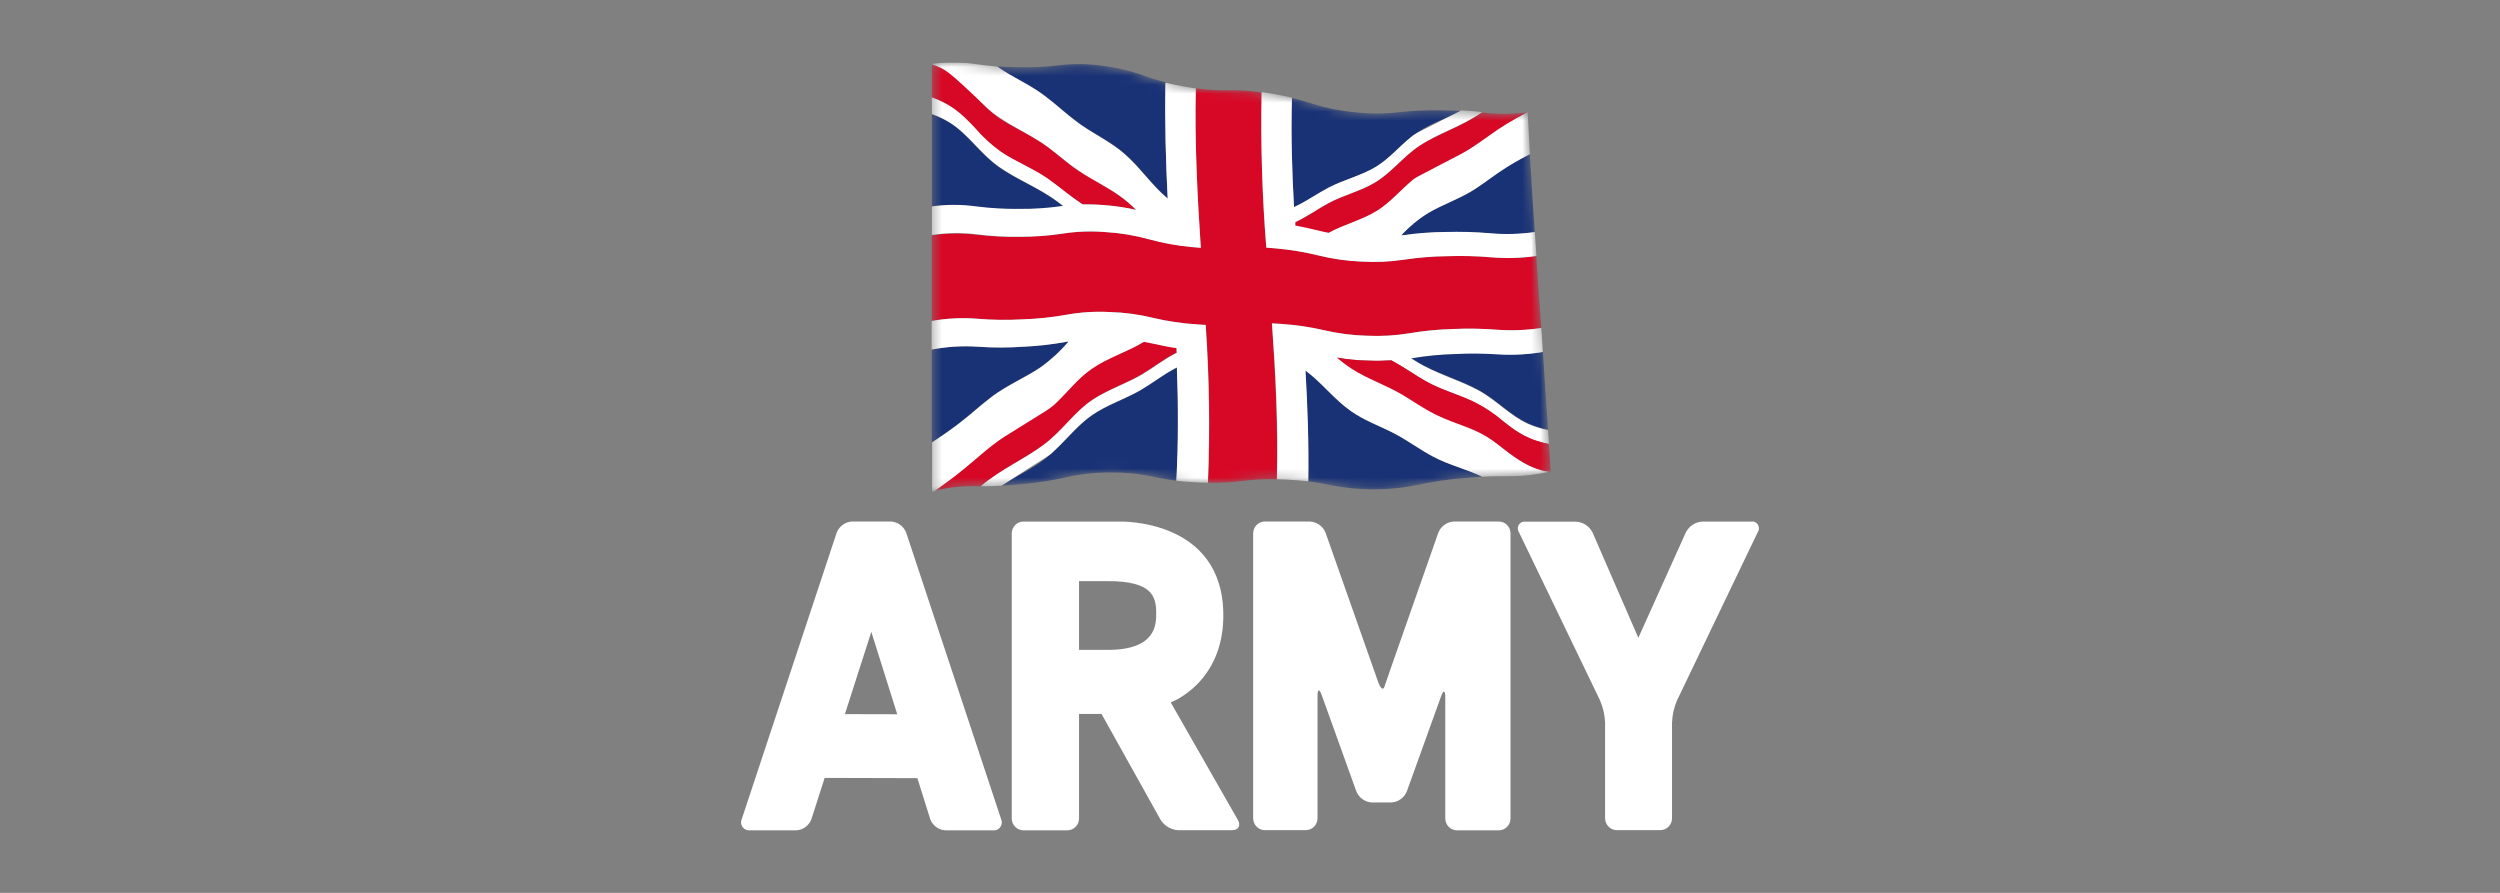
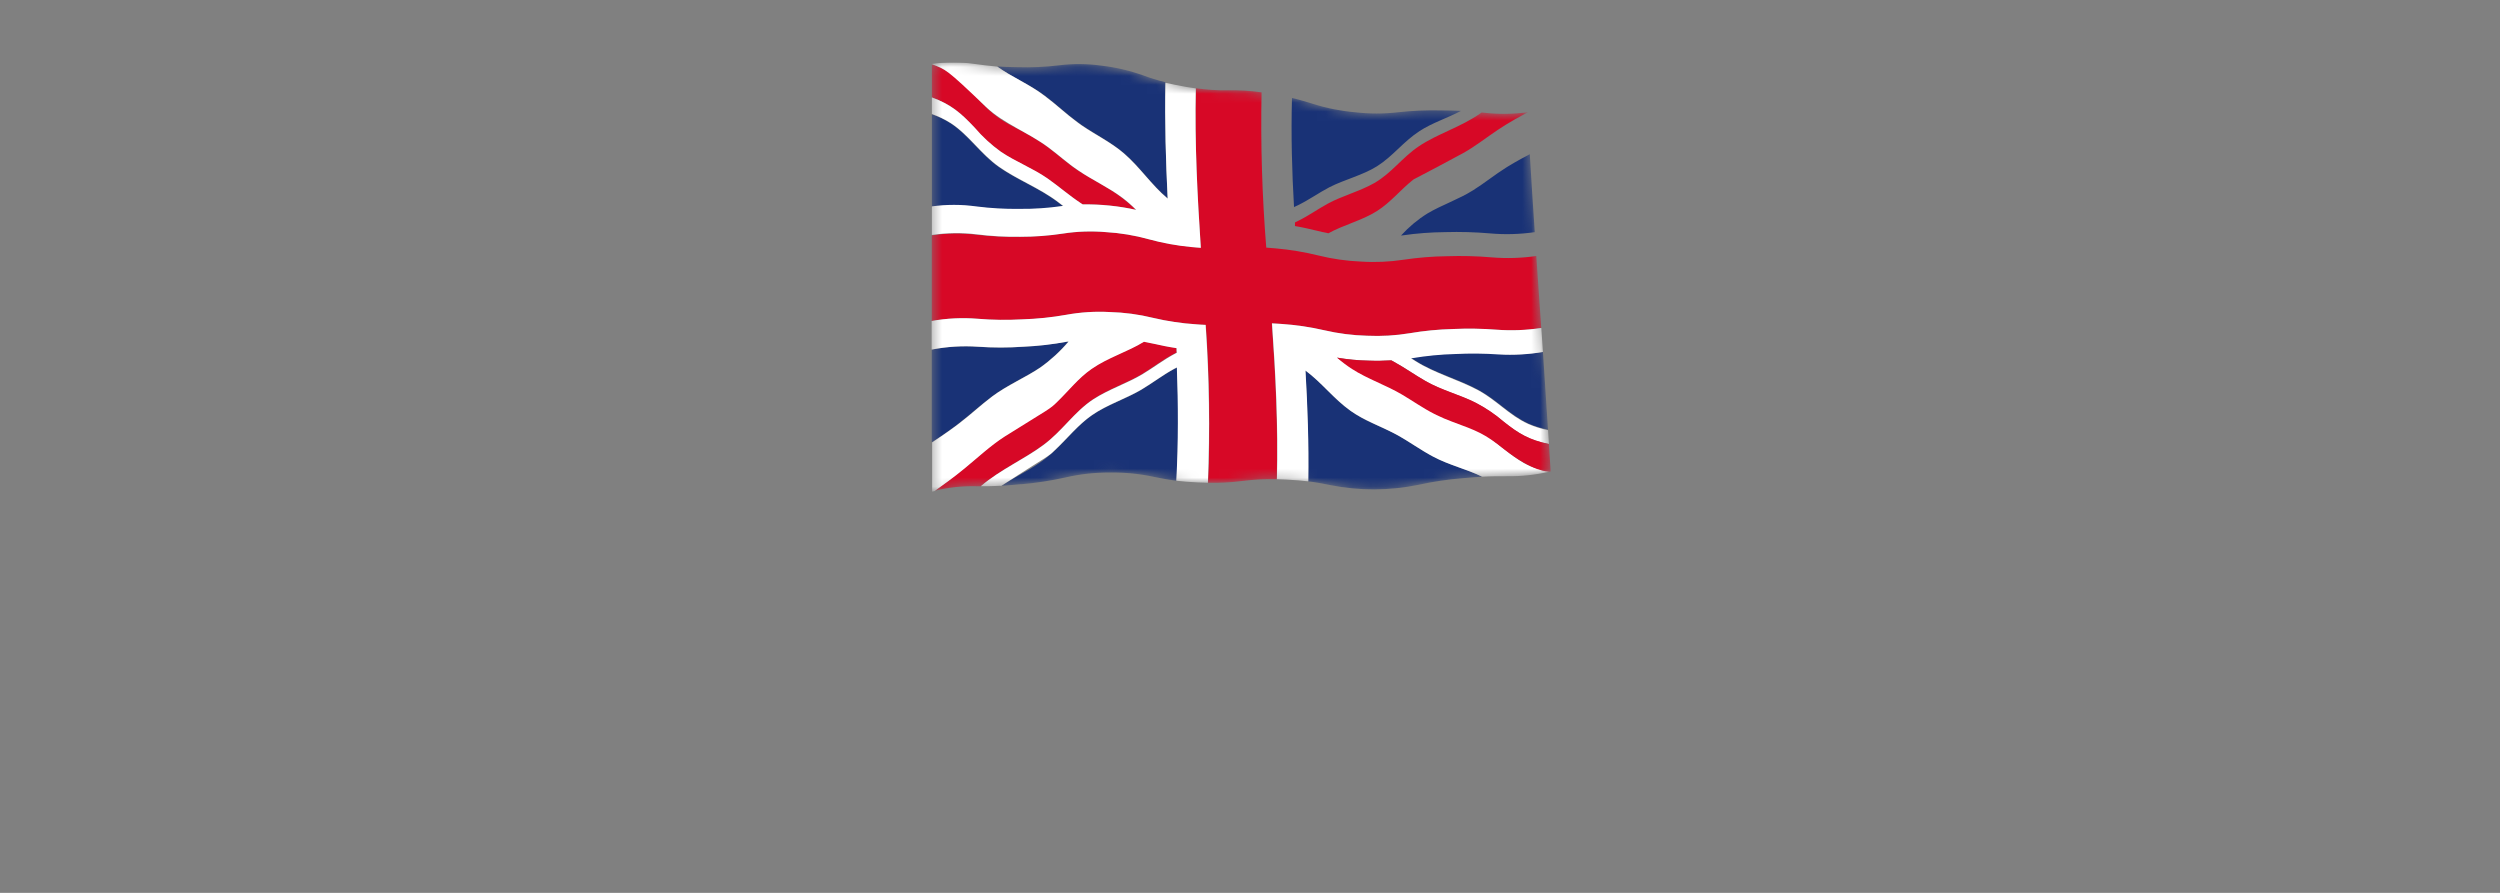
<svg xmlns="http://www.w3.org/2000/svg" width="280" height="100" viewBox="0 0 280 100" fill="none">
  <rect x="0" y="0" width="280" height="100" fill="#808080" stroke="none" />
  <g clip-path="url(#clip0_144_526)">
-     <path d="M169.178 91.642C169.187 92.379 168.612 92.986 167.89 92.995C167.885 92.995 167.881 92.995 167.876 92.995H163.173C162.455 92.995 161.876 92.398 161.871 91.665V78.036C161.871 77.303 161.668 77.266 161.411 77.957L157.568 88.629C157.269 89.358 156.588 89.842 155.815 89.879H153.657C152.889 89.842 152.208 89.358 151.909 88.629L148.02 77.82C147.772 77.134 147.56 77.172 147.56 77.905V91.646C147.56 92.379 146.976 92.972 146.258 92.976H141.656C140.938 92.976 140.359 92.379 140.354 91.646V59.746C140.354 59.013 140.938 58.416 141.656 58.411H146.718C147.486 58.449 148.168 58.937 148.462 59.666L154.361 76.401C154.605 77.092 154.913 77.341 155.047 76.932C155.18 76.523 155.484 75.644 155.728 74.958L161.089 59.666C161.379 58.937 162.06 58.449 162.828 58.411H167.876C168.594 58.411 169.178 59.013 169.178 59.746V91.642ZM183.494 71.434L188.813 59.628C189.177 58.923 189.876 58.463 190.654 58.416H196.129C196.539 58.35 196.926 58.632 196.99 59.05C197.022 59.248 196.976 59.45 196.861 59.614L187.842 78.412C187.492 79.207 187.299 80.067 187.267 80.936V91.646C187.262 92.379 186.683 92.972 185.965 92.976H181.078C180.36 92.976 179.776 92.379 179.771 91.646V80.936C179.739 80.071 179.541 79.216 179.196 78.427L170.131 59.628C169.891 59.281 169.974 58.806 170.31 58.562C170.467 58.449 170.665 58.402 170.858 58.43H176.527C177.309 58.472 178.009 58.933 178.367 59.642L183.494 71.434ZM125.312 58.416C125.312 58.416 137.013 57.988 137.013 68.929C137.013 76.533 131.123 78.671 131.123 78.671L138.638 91.83C139.001 92.464 138.711 92.981 137.993 92.981H131.938C131.146 92.934 130.424 92.506 129.991 91.825L123.37 79.963H120.853V91.642C120.862 92.379 120.287 92.986 119.564 92.995C119.56 92.995 119.555 92.995 119.55 92.995H114.618C113.9 92.995 113.32 92.398 113.315 91.665V59.746C113.315 59.013 113.9 58.416 114.618 58.416H125.312ZM120.853 72.787H124.074C129.494 72.787 129.494 69.92 129.494 68.698C129.494 66.819 129.08 65.085 124.074 65.085H120.853V72.787ZM112.114 91.707L101.499 59.675C101.218 58.942 100.546 58.449 99.778 58.411H95.424C94.656 58.449 93.984 58.942 93.704 59.675L83.088 91.707C82.876 92.159 83.06 92.694 83.502 92.911C83.649 92.981 83.815 93.014 83.976 92.995H89.189C89.953 92.957 90.621 92.459 90.883 91.726L92.36 87.125L102.746 87.154L104.181 91.726C104.448 92.459 105.115 92.957 105.879 92.995H111.231C111.714 93.047 112.147 92.69 112.197 92.201C112.216 92.032 112.183 91.862 112.114 91.707ZM94.629 79.982L97.587 70.766L100.491 79.996L94.629 79.982Z" fill="white" />
    <mask id="mask0_144_526" style="mask-type:luminance" maskUnits="userSpaceOnUse" x="104" y="7" width="70" height="49">
      <path d="M173.674 52.8C172.063 53.18 170.411 53.364 168.759 53.34C167.107 53.316 165.451 53.392 163.808 53.561C162.147 53.693 160.499 53.941 158.87 54.299C155.613 54.971 152.258 54.98 148.996 54.332C147.371 53.984 145.719 53.777 144.063 53.716C142.415 53.613 140.759 53.664 139.121 53.871C137.487 54.083 135.835 54.134 134.192 54.036C132.55 53.974 130.916 53.772 129.306 53.425C127.69 53.072 126.043 52.908 124.391 52.926C122.711 52.908 121.041 53.086 119.403 53.462C117.751 53.834 116.081 54.092 114.397 54.237C112.74 54.421 111.074 54.501 109.408 54.468C107.715 54.435 106.022 54.637 104.379 55.069V7.176C105.962 6.941 107.568 6.941 109.151 7.176C110.724 7.407 112.312 7.529 113.9 7.538C115.483 7.585 117.065 7.51 118.639 7.313C120.222 7.115 121.828 7.134 123.406 7.36C125.021 7.548 126.614 7.928 128.146 8.483C129.678 9.033 131.257 9.437 132.858 9.695C134.418 9.987 136.001 10.118 137.584 10.09C139.171 10.066 140.759 10.198 142.323 10.48C143.925 10.724 145.508 11.1 147.054 11.603C148.595 12.092 150.183 12.407 151.789 12.543C153.376 12.726 154.978 12.726 156.565 12.543C158.166 12.364 159.772 12.294 161.383 12.332C163.003 12.332 164.618 12.421 166.228 12.604C167.844 12.787 169.472 12.764 171.083 12.548C171.7 24.626 172.974 40.736 173.674 52.8Z" fill="white" />
    </mask>
    <g mask="url(#mask0_144_526)">
      <path d="M144.923 23.196L145.383 22.98C146.612 22.383 147.684 21.603 148.889 20.974C150.573 20.109 152.607 19.634 154.222 18.624C156.008 17.496 157.158 15.874 158.976 14.69C160.356 13.778 162.091 13.229 163.628 12.42C163.007 12.387 162.275 12.369 161.392 12.364C159.781 12.326 158.175 12.397 156.574 12.575C154.986 12.759 153.385 12.759 151.797 12.575C150.192 12.439 148.604 12.124 147.062 11.635C146.368 11.419 145.659 11.198 144.702 10.973C144.587 15.202 144.702 19.23 144.932 23.229M130.778 22.191C130.57 17.961 130.442 13.689 130.529 9.21C129.558 8.966 128.845 8.741 128.145 8.482C126.613 7.927 125.021 7.547 123.406 7.359C121.828 7.133 120.222 7.114 118.639 7.312C117.065 7.505 115.477 7.575 113.89 7.523C113.02 7.523 112.307 7.476 111.695 7.439C113.347 8.661 115.372 9.469 117.074 10.752C118.321 11.692 119.439 12.763 120.719 13.689L121.179 14.027C122.748 15.094 124.496 15.954 125.937 17.204C127.731 18.755 128.942 20.682 130.755 22.191M104.369 49.537C104.875 49.199 105.929 48.508 106.942 47.756L107.199 47.563C108.58 46.511 109.804 45.369 111.138 44.377C112.855 43.094 114.861 42.262 116.531 41.13C117.691 40.307 118.74 39.339 119.665 38.249H119.536C117.902 38.564 116.25 38.761 114.589 38.841C112.905 38.959 111.212 38.959 109.528 38.841C107.797 38.719 106.058 38.827 104.355 39.156V49.537M104.369 23.159C106.012 22.933 107.678 22.933 109.321 23.159C110.931 23.366 112.555 23.46 114.18 23.436C115.781 23.455 117.378 23.347 118.961 23.116H119.085L118.542 22.694C116.398 21.039 113.729 20.099 111.612 18.52C109.693 17.087 108.442 15.113 106.481 13.821C105.819 13.398 105.11 13.059 104.369 12.801V23.159ZM173.379 48.156C173.195 45.251 173.006 42.342 172.808 39.424C171.17 39.687 169.509 39.762 167.857 39.645C166.219 39.527 164.576 39.513 162.938 39.598C161.318 39.64 159.707 39.8 158.111 40.068H158L158.566 40.425C160.798 41.835 163.545 42.516 165.759 43.771C167.769 44.908 169.141 46.516 171.207 47.451C171.906 47.747 172.633 47.972 173.379 48.123M171.892 25.988C171.699 23.084 171.506 20.179 171.336 17.27C170.834 17.538 169.9 18.027 168.938 18.614L168.694 18.765C167.397 19.578 166.279 20.499 165.013 21.293C163.393 22.318 161.47 22.961 159.878 23.906C158.787 24.583 157.793 25.415 156.924 26.369H157.034C158.64 26.134 160.264 26.011 161.889 25.997C163.545 25.95 165.206 25.997 166.858 26.138C168.533 26.289 170.217 26.242 171.879 26.002M146.529 53.913C147.532 54.035 148.268 54.185 148.995 54.331C152.258 54.98 155.612 54.97 158.87 54.298C160.499 53.941 162.146 53.692 163.807 53.56C164.668 53.48 165.386 53.428 166.002 53.391C164.222 52.526 162.119 52.023 160.32 51.041C159.008 50.327 157.825 49.453 156.482 48.72L155.976 48.452C154.825 47.855 153.56 47.404 152.432 46.755C151.613 46.295 150.84 45.749 150.132 45.124C148.797 43.945 147.702 42.596 146.202 41.501C146.437 45.524 146.584 49.636 146.515 53.913M114.387 54.237C116.071 54.091 117.741 53.833 119.393 53.462C121.032 53.086 122.711 52.907 124.391 52.926C126.043 52.902 127.695 53.071 129.314 53.424C130.037 53.565 130.773 53.72 131.781 53.842C132.015 49.495 131.992 45.303 131.845 41.153L131.385 41.398C130.12 42.084 129.02 42.967 127.75 43.71C125.992 44.734 123.88 45.383 122.164 46.614C120.263 47.982 118.998 49.904 117.056 51.384C115.588 52.526 113.798 53.325 112.183 54.406C112.809 54.368 113.531 54.307 114.401 54.223" fill="#193276" />
      <path d="M104.369 35.952C106.067 35.647 107.797 35.562 109.513 35.703C111.184 35.844 112.858 35.863 114.529 35.769C116.176 35.717 117.824 35.548 119.448 35.257C121.049 34.965 122.683 34.862 124.307 34.951C125.941 34.993 127.565 35.209 129.157 35.6C130.74 35.975 132.351 36.22 133.97 36.323C134.362 36.351 134.72 36.375 135.056 36.389C135.466 42.273 135.549 48.18 135.309 54.074C136.584 54.102 137.854 54.036 139.119 53.871C140.403 53.707 141.701 53.641 142.994 53.674C143.146 47.602 142.842 41.869 142.442 36.22C142.759 36.22 143.104 36.253 143.477 36.281C145.106 36.384 146.726 36.624 148.318 36.991C149.901 37.357 151.516 37.559 153.136 37.597C154.733 37.672 156.338 37.578 157.917 37.315C159.514 37.042 161.124 36.887 162.744 36.845C164.377 36.774 166.016 36.803 167.645 36.93C169.306 37.056 170.971 36.991 172.619 36.737L172.067 28.672C170.406 28.912 168.721 28.964 167.046 28.823C165.394 28.682 163.738 28.64 162.081 28.696C160.457 28.715 158.837 28.846 157.231 29.086C155.648 29.326 154.042 29.401 152.446 29.297C150.83 29.232 149.225 29.001 147.651 28.611C146.072 28.221 144.467 27.958 142.851 27.817L141.821 27.733C141.356 21.947 141.181 16.143 141.296 10.344C140.067 10.166 138.825 10.086 137.583 10.109C136.359 10.133 135.139 10.057 133.929 9.879C133.796 16.106 134.113 21.976 134.49 27.737C134.159 27.737 133.805 27.686 133.414 27.648C131.803 27.502 130.211 27.215 128.651 26.793C127.086 26.36 125.48 26.092 123.861 25.998C122.269 25.862 120.663 25.914 119.084 26.158C117.488 26.402 115.877 26.525 114.267 26.52C112.628 26.562 110.99 26.482 109.366 26.29C107.7 26.088 106.016 26.111 104.359 26.36V35.952" fill="#D70826" />
      <path d="M104.369 10.91C106.527 11.691 107.595 12.63 109.205 14.355C110.075 15.37 111.06 16.268 112.146 17.034C113.807 18.19 115.836 18.937 117.534 20.15C118.726 21 119.835 21.954 121.064 22.772L121.234 22.885C123.245 22.857 125.251 23.059 127.216 23.496C126.7 22.988 126.148 22.514 125.568 22.086C123.861 20.794 121.841 19.929 120.129 18.674C118.942 17.795 117.865 16.794 116.646 15.995L116.407 15.835C115.864 15.483 115.312 15.154 114.741 14.853C112.123 13.472 111.331 13.082 109.219 10.727C108 9.341 106.836 8.058 104.369 7.184V10.91Z" fill="#D70826" />
      <path d="M104.369 7.184C105.924 7.79 105.92 7.654 110.443 11.987C112.426 13.867 115.187 14.84 117.428 16.513C118.537 17.33 119.55 18.27 120.709 19.046C122.32 20.164 124.165 20.982 125.739 22.171C126.273 22.58 126.779 23.026 127.253 23.506C125.288 23.069 123.282 22.867 121.271 22.895L121.031 22.74C119.725 21.875 118.574 20.86 117.299 19.967C115.648 18.82 113.706 18.087 112.081 16.983C111.009 16.212 110.029 15.31 109.169 14.299C107.599 12.631 106.5 11.691 104.369 10.911V12.767C105.119 13.03 105.842 13.378 106.513 13.806C108.557 15.15 109.836 17.232 111.897 18.684C113.959 20.136 116.499 21.081 118.565 22.669L119.085 23.073H118.961C117.378 23.304 115.781 23.412 114.18 23.393C112.555 23.416 110.931 23.322 109.32 23.116C107.678 22.89 106.012 22.89 104.369 23.116V26.316C106.026 26.067 107.71 26.044 109.376 26.245C111 26.452 112.634 26.542 114.267 26.518C115.878 26.518 117.484 26.401 119.076 26.156C120.654 25.912 122.26 25.86 123.852 25.996C125.472 26.09 127.078 26.358 128.642 26.791C130.207 27.223 131.804 27.514 133.414 27.669C133.805 27.707 134.16 27.735 134.491 27.759C134.114 21.978 133.796 16.109 133.93 9.9C133.598 9.858 133.244 9.802 132.857 9.736C131.937 9.576 131.169 9.412 130.529 9.266C130.442 13.745 130.57 18.04 130.777 22.246C128.937 20.7 127.69 18.75 125.863 17.171C124.418 15.925 122.642 15.084 121.1 14.013L120.64 13.679C119.361 12.739 118.252 11.668 117 10.742C115.307 9.435 113.347 8.646 111.695 7.461C110.637 7.367 109.882 7.259 109.141 7.161C107.558 6.926 105.952 6.926 104.369 7.161M142.995 53.672L144.062 53.714C145.056 53.761 145.852 53.832 146.529 53.912C146.598 49.635 146.45 45.523 146.216 41.5C148.088 42.91 149.386 44.668 151.277 46.021C152.768 47.083 154.581 47.713 156.201 48.568L156.45 48.7C157.867 49.475 159.114 50.406 160.513 51.144C162.261 52.084 164.3 52.554 166.002 53.39C167.153 53.329 167.963 53.338 168.763 53.338C170.374 53.362 171.98 53.188 173.553 52.826C171.128 52.356 170.332 51.741 168.156 50.072C166.237 48.545 165.772 47.962 162.427 46.684C158.792 44.945 155.552 43.394 151.894 41.331C151.135 40.988 150.417 40.56 149.75 40.053C150.932 40.255 152.129 40.368 153.33 40.391C154.163 40.424 154.995 40.41 155.828 40.358L156.077 40.49C157.42 41.223 158.608 42.097 159.928 42.84C161.654 43.779 163.656 44.292 165.358 45.161C166.463 45.749 167.502 46.458 168.46 47.276C170.107 48.583 171.276 49.292 173.484 49.748C173.452 49.226 173.415 48.705 173.383 48.178C172.615 48.028 171.865 47.793 171.147 47.478C168.993 46.496 167.599 44.785 165.441 43.648C163.283 42.511 160.665 41.796 158.539 40.452L158.019 40.123H158.129C159.726 39.855 161.336 39.696 162.956 39.653C164.594 39.569 166.237 39.583 167.875 39.7C169.523 39.794 171.179 39.7 172.808 39.418L172.629 36.73C170.981 36.984 169.306 37.05 167.645 36.928C166.002 36.801 164.355 36.777 162.712 36.852C161.092 36.895 159.482 37.05 157.885 37.322C156.307 37.586 154.701 37.679 153.104 37.604C151.494 37.562 149.892 37.355 148.319 36.989C146.736 36.622 145.12 36.387 143.501 36.279C143.128 36.251 142.783 36.232 142.465 36.218C142.866 41.857 143.169 47.6 143.018 53.672" fill="white" />
      <path d="M145.046 25.32C146.022 25.485 146.744 25.663 147.453 25.832C147.872 25.936 148.3 26.035 148.778 26.128C150.467 25.189 152.561 24.691 154.213 23.642C155.763 22.656 156.817 21.293 158.221 20.174C158.409 20 158.368 20.118 163.881 17.143C165.261 16.372 166.467 15.404 167.792 14.521C169.117 13.637 170.277 13.026 171.087 12.594V12.57C169.476 12.787 167.847 12.81 166.232 12.627L165.947 12.594L165.767 12.721C163.65 14.215 160.949 15.005 158.902 16.391C157.029 17.651 155.878 19.371 153.937 20.494C152.294 21.434 150.315 21.932 148.691 22.82C147.559 23.44 146.556 24.169 145.391 24.737L145.037 24.911V25.316" fill="#D70826" />
-       <path d="M141.822 27.734L142.853 27.818C144.468 27.955 146.074 28.223 147.652 28.608C149.23 28.998 150.841 29.228 152.461 29.294C154.057 29.397 155.663 29.322 157.246 29.083C158.852 28.843 160.472 28.711 162.096 28.692C163.753 28.636 165.409 28.678 167.061 28.819C168.736 28.96 170.42 28.909 172.082 28.669C172.022 27.776 171.957 26.878 171.898 25.986C170.236 26.225 168.552 26.272 166.877 26.122C165.225 25.981 163.564 25.934 161.908 25.981C160.288 25.995 158.668 26.117 157.062 26.352H156.952C157.84 25.379 158.857 24.538 159.97 23.852C161.618 22.87 163.652 22.202 165.294 21.112C166.459 20.346 167.535 19.486 168.764 18.715L169.008 18.565C169.928 17.996 170.963 17.46 171.35 17.254C171.258 15.694 171.175 14.138 171.102 12.554C170.471 12.897 169.15 13.588 167.834 14.462C166.454 15.402 165.166 16.422 163.693 17.221C158.604 19.89 158.631 19.791 158.084 20.28C156.777 21.38 155.76 22.63 154.278 23.57C152.612 24.627 150.505 25.13 148.812 26.079C148.351 25.986 147.891 25.887 147.486 25.784C146.778 25.614 146.055 25.436 145.08 25.271V24.867L145.31 24.759C146.543 24.153 147.611 23.382 148.816 22.729C150.372 21.892 152.267 21.432 153.827 20.534C155.852 19.369 157.071 17.573 159.045 16.276C161.121 14.918 163.794 14.11 165.893 12.62L165.998 12.545C165.327 12.479 164.618 12.404 163.675 12.361C158.581 14.965 158.613 14.866 158.015 15.364C156.676 16.45 155.645 17.714 154.145 18.654C152.461 19.679 150.441 20.149 148.779 21.027C147.565 21.662 146.479 22.437 145.264 23.034L144.928 23.194C144.702 19.195 144.583 15.144 144.698 10.938C144.049 10.787 143.281 10.632 142.328 10.468C141.96 10.406 141.619 10.355 141.302 10.312C141.187 16.121 141.362 21.934 141.826 27.724" fill="white" />
      <path d="M109.4 54.459H109.86C112.11 52.508 114.922 51.329 117.149 49.604C119.151 48.034 120.421 46.037 122.468 44.688C124.199 43.546 126.251 42.898 127.953 41.869C129.127 41.164 130.158 40.341 131.354 39.707L131.777 39.481C131.777 39.307 131.777 39.138 131.754 38.964C130.76 38.828 130.024 38.668 129.306 38.494C128.92 38.414 128.533 38.33 128.101 38.25C126.297 39.354 124.06 40.008 122.252 41.281C120.701 42.371 119.611 43.838 118.212 45.144C117.697 45.666 117.752 45.501 112.262 49.017C110.762 50.013 109.46 51.249 108.038 52.414C107.283 53.035 106.285 53.824 104.646 54.971C106.202 54.59 107.799 54.416 109.4 54.459Z" fill="#D70826" />
      <path d="M104.369 39.146C106.072 38.817 107.811 38.709 109.542 38.831C111.226 38.948 112.919 38.948 114.603 38.831C116.264 38.76 117.916 38.572 119.55 38.262H119.679C118.749 39.362 117.682 40.339 116.513 41.167C114.843 42.299 112.832 43.131 111.124 44.409C109.873 45.349 108.741 46.425 107.443 47.412L106.937 47.793C105.943 48.531 104.82 49.269 104.397 49.551V55.068L104.669 55.002C105.589 54.339 106.707 53.559 108.037 52.464C109.546 51.224 110.927 49.922 112.533 48.888C117.594 45.72 117.562 45.857 118.423 44.997C119.72 43.742 120.769 42.36 122.251 41.331C124.069 40.057 126.319 39.4 128.123 38.281C128.555 38.361 128.942 38.446 129.328 38.525C130.046 38.685 130.782 38.845 131.776 38.995C131.776 39.169 131.776 39.338 131.799 39.512L131.565 39.635C130.299 40.311 129.19 41.171 127.943 41.923C126.236 42.943 124.179 43.601 122.421 44.743C120.291 46.153 118.998 48.263 116.84 49.861C114.681 51.459 112.003 52.61 109.854 54.457C110.517 54.457 111.235 54.457 112.155 54.405C117.392 51.031 117.392 51.177 118.137 50.42C119.568 49.076 120.709 47.6 122.32 46.477C124.046 45.288 126.139 44.644 127.87 43.61C129.13 42.858 130.244 41.989 131.514 41.303L131.808 41.153C131.956 45.288 131.979 49.48 131.744 53.841C132.407 53.921 133.189 53.987 134.164 54.034C134.569 54.034 134.937 54.067 135.283 54.072C135.522 48.178 135.439 42.271 135.03 36.387C134.694 36.387 134.335 36.349 133.944 36.321C132.324 36.218 130.713 35.974 129.13 35.598C127.538 35.208 125.914 34.991 124.28 34.949C122.656 34.86 121.022 34.963 119.421 35.255C117.797 35.546 116.149 35.715 114.502 35.767C112.832 35.861 111.157 35.842 109.486 35.701C107.77 35.56 106.04 35.645 104.342 35.95V39.146" fill="white" />
      <path d="M173.55 52.828L173.674 52.8L173.481 49.726C171.24 49.256 170.103 48.566 168.396 47.207C167.439 46.38 166.39 45.675 165.272 45.097C163.505 44.195 161.416 43.687 159.644 42.663C158.406 41.963 157.274 41.145 156 40.454L155.825 40.36C154.992 40.412 154.159 40.426 153.326 40.393C152.125 40.37 150.929 40.257 149.746 40.055C150.275 40.52 150.837 40.947 151.426 41.328C153.174 42.451 155.245 43.138 157.007 44.181C158.236 44.904 159.368 45.713 160.638 46.357L160.887 46.479C161.453 46.756 162.032 47.005 162.621 47.221C165.382 48.246 166.229 48.523 168.493 50.342C171.714 52.875 173.371 52.814 173.555 52.828" fill="#D70826" />
    </g>
  </g>
  <defs>
    <clipPath id="clip0_144_526">
      <rect width="114" height="86" fill="white" transform="translate(83 7)" />
    </clipPath>
  </defs>
</svg>